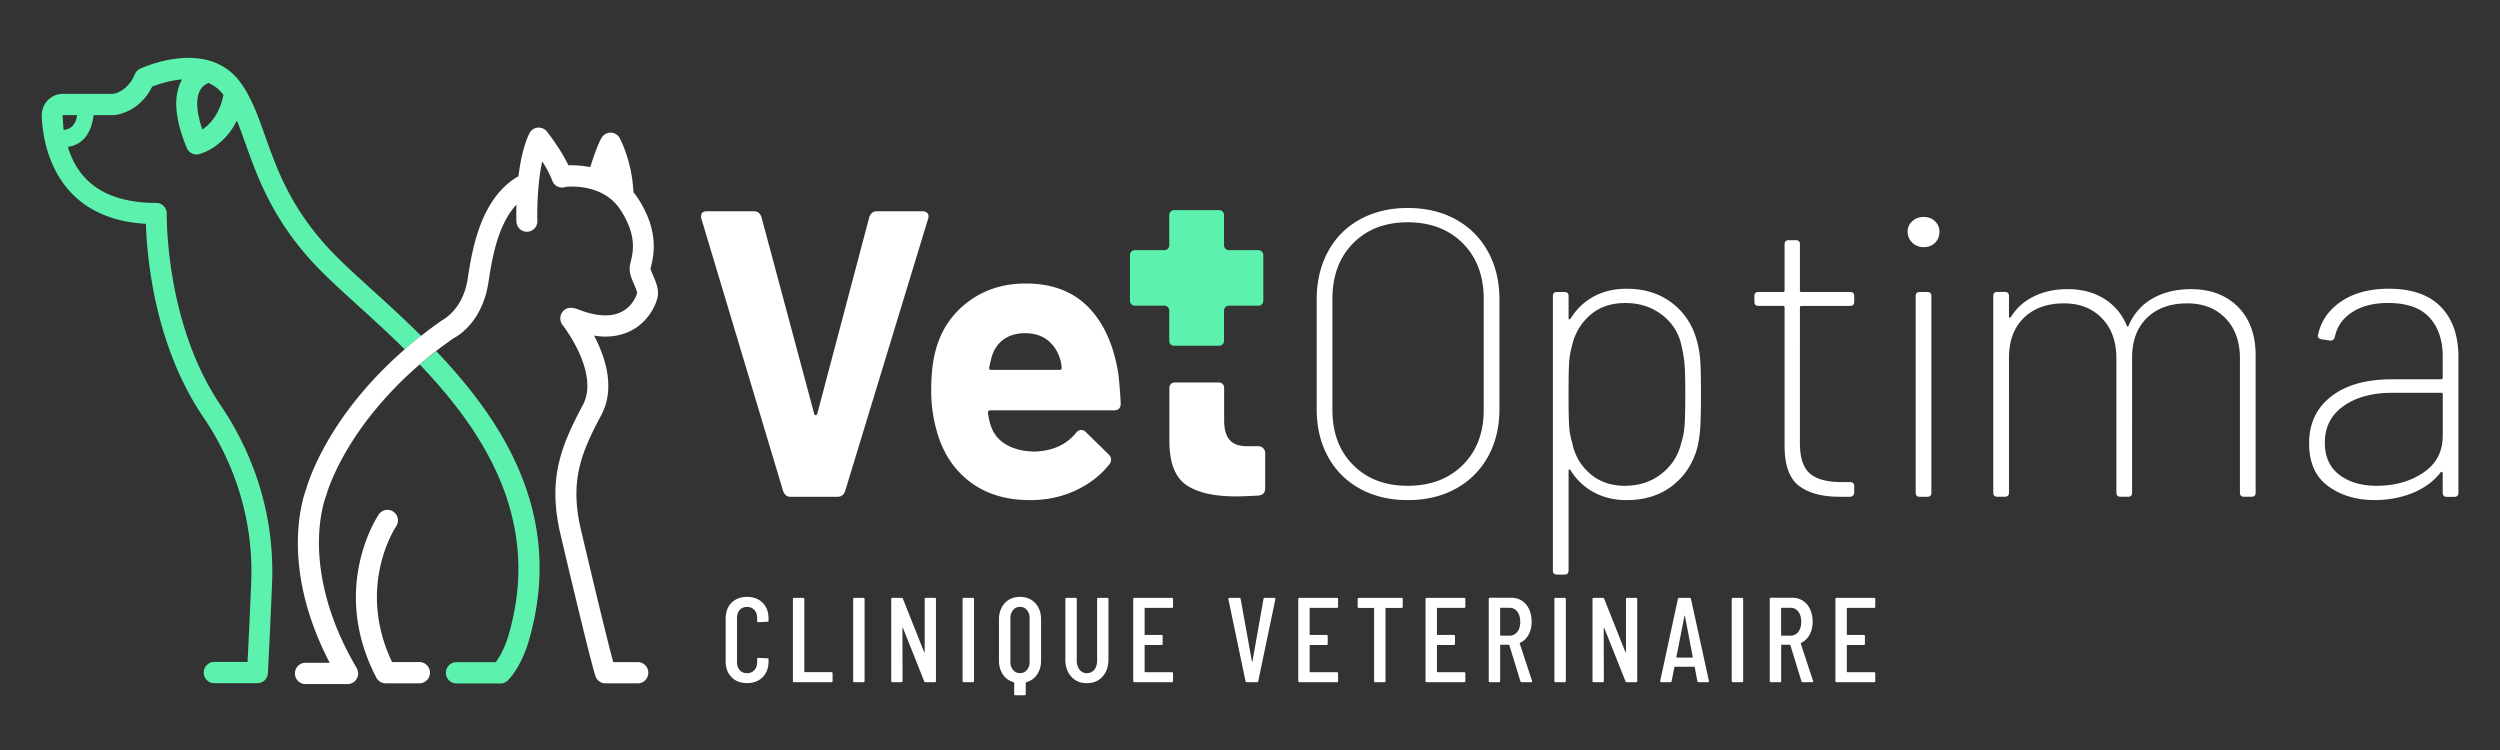
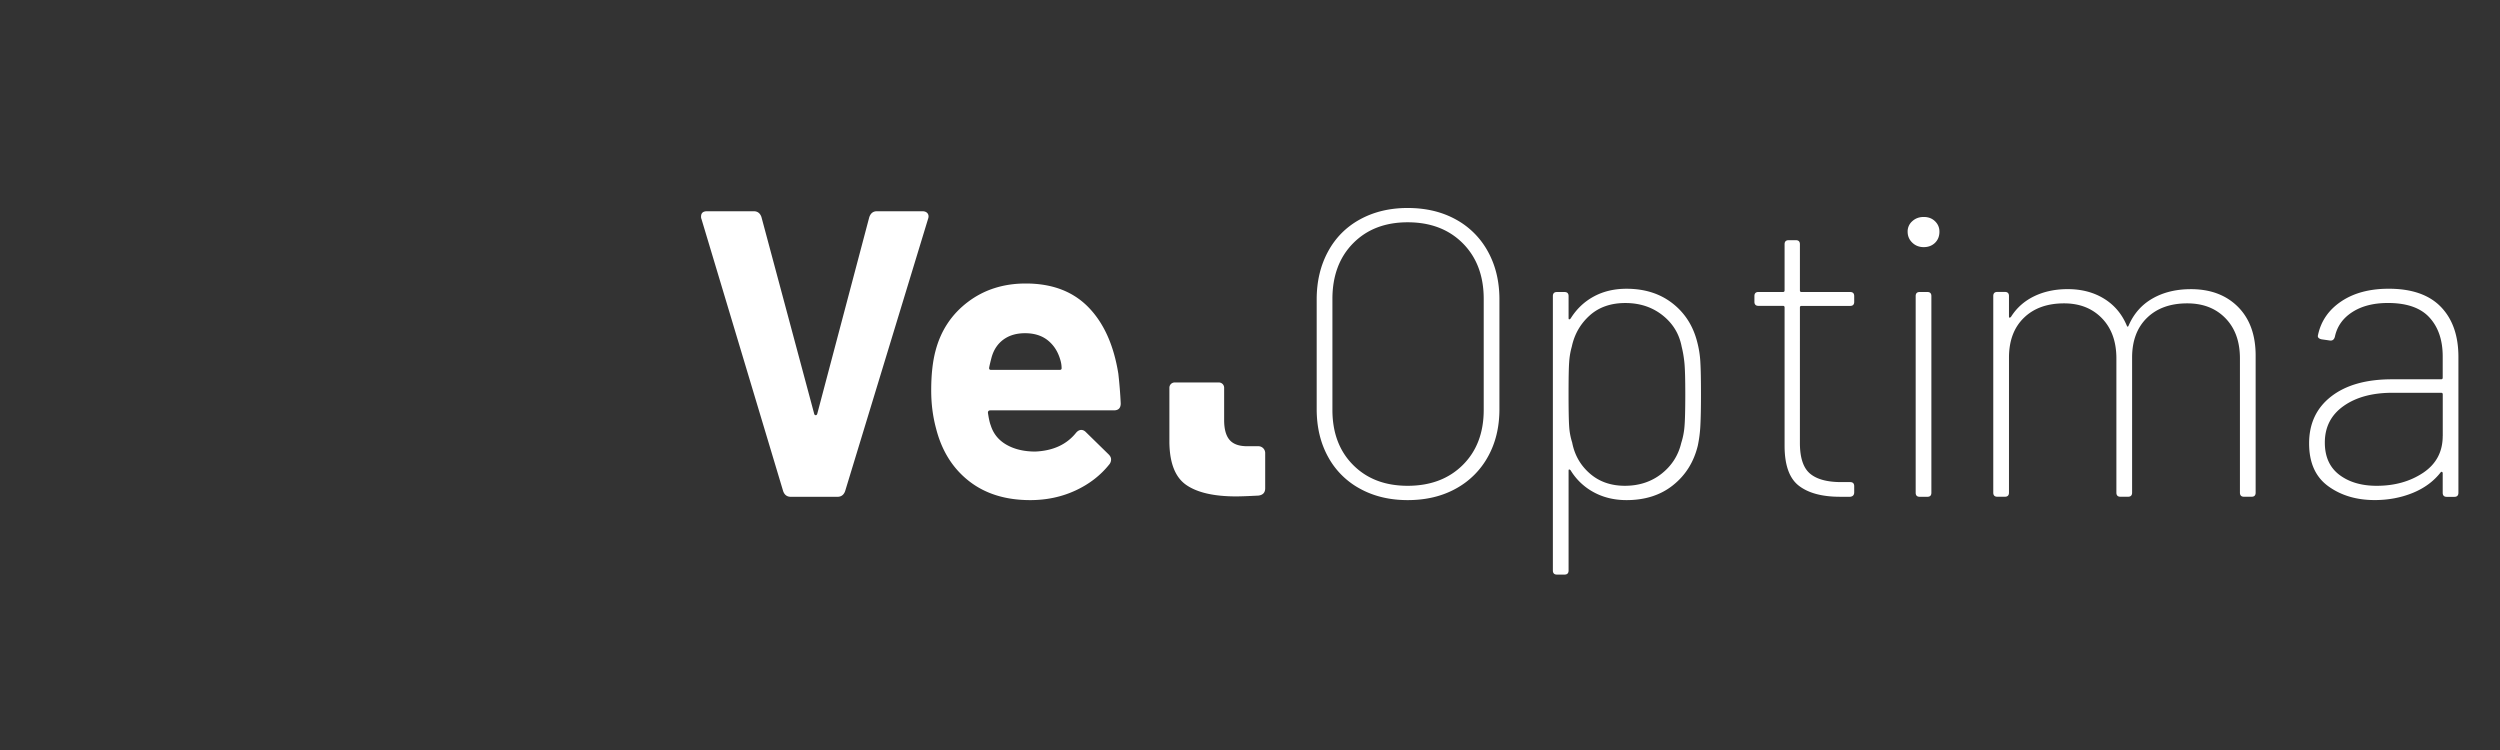
<svg xmlns="http://www.w3.org/2000/svg" version="1.1" id="Calque_1" x="0" y="0" viewBox="0 0 300 90" xml:space="preserve">
  <rect x="0" y="0" width="300" height="90" fill="#333333" stroke="none" />
  <style>.st0{fill:#fff}.st1{fill:#5cf2ae}</style>
  <path class="st0" d="M110.684 25.349h-5.457c-.451 0-.756.243-.919.733l-6.23 23.547c-.034.131-.097.195-.191.195s-.163-.063-.191-.195L91.37 26.034c-.163-.456-.468-.685-.919-.685h-5.602c-.483 0-.722.213-.722.637a.64.64 0 00.048.291l9.802 32.654c.159.456.465.685.919.685h5.602c.451 0 .756-.229.919-.685l9.947-32.654c.097-.261.08-.483-.048-.662-.135-.176-.341-.266-.632-.266zM133.138 55.7a.919.919 0 00.191-.586c0-.195-.097-.392-.291-.586l-2.752-2.693c-.163-.161-.34-.243-.531-.243-.225 0-.435.116-.628.343-1.128 1.405-2.752 2.153-4.876 2.251-1.354 0-2.505-.27-3.453-.808-.951-.538-1.586-1.312-1.906-2.326-.129-.325-.24-.833-.34-1.518 0-.195.097-.291.291-.291h14.825c.545 0 .819-.277.819-.833a53.338 53.338 0 00-.288-3.574c-.549-3.428-1.749-6.087-3.599-7.978-1.851-1.892-4.356-2.838-7.508-2.838-2.673 0-4.982.733-6.929 2.203-1.947 1.47-3.245 3.41-3.887 5.826-.354 1.305-.531 2.906-.531 4.797 0 1.6.191 3.118.579 4.554.674 2.677 1.988 4.781 3.936 6.314 1.947 1.532 4.399 2.299 7.365 2.299 1.962 0 3.773-.384 5.432-1.152 1.659-.768 3.019-1.823 4.081-3.161zm-14.437-11.601c.034-.195.129-.606.291-1.223.257-.912.73-1.622 1.423-2.131.694-.504 1.552-.76 2.586-.76 1.096 0 1.996.277 2.704.83.708.558 1.205 1.305 1.497 2.251.129.393.191.767.191 1.125 0 .131-.08.195-.243.195h-8.209c-.191.005-.274-.094-.24-.287zm32.306 9.447h-1.354c-.966 0-1.666-.25-2.103-.758-.434-.504-.653-1.298-.653-2.375v-3.88a.632.632 0 00-.628-.637h-5.314a.632.632 0 00-.628.637v6.573c.034 2.482.708 4.181 2.028 5.092 1.32.912 3.315 1.371 5.99 1.371.545 0 1.43-.034 2.655-.097.545-.063.823-.359.823-.882v-4.211a.819.819 0 00-.816-.833zm23.685-27.217c-1.659-.912-3.582-1.371-5.772-1.371-2.158 0-4.064.46-5.724 1.371s-2.94 2.203-3.839 3.869c-.899 1.665-1.354 3.574-1.354 5.727v13.168c0 2.153.451 4.057 1.354 5.706a9.49 9.49 0 003.839 3.843c1.656.912 3.565 1.371 5.724 1.371 2.19 0 4.113-.456 5.772-1.371a9.662 9.662 0 003.864-3.843c.919-1.649 1.375-3.548 1.375-5.706V35.922c0-2.153-.458-4.064-1.375-5.727a9.619 9.619 0 00-3.864-3.866zm3.354 22.857c0 2.741-.837 4.946-2.512 6.611-1.674 1.663-3.88 2.498-6.616 2.498-2.704 0-4.887-.83-6.543-2.498-1.659-1.665-2.485-3.869-2.485-6.611V35.874c0-2.773.83-5.003 2.485-6.68 1.656-1.679 3.839-2.519 6.543-2.519 2.736 0 4.942.84 6.616 2.519 1.674 1.683 2.512 3.911 2.512 6.68v13.312zm26.071-1.906c0-1.665-.021-2.927-.073-3.794a11.803 11.803 0 00-.361-2.375c-.483-1.96-1.472-3.526-2.968-4.699-1.498-1.173-3.342-1.761-5.529-1.761-1.482 0-2.791.311-3.936.932-1.143.62-2.069 1.504-2.777 2.643-.066.063-.122.097-.17.097-.046 0-.073-.048-.073-.147v-2.643c0-.325-.163-.49-.483-.49h-.919c-.32 0-.483.165-.483.49V68.46c0 .325.163.49.483.49h.919c.32 0 .483-.165.483-.49V56.485c0-.097.021-.147.073-.147.048 0 .104.034.17.097a7.275 7.275 0 002.752 2.621c1.157.635 2.478.957 3.961.957 2.221 0 4.082-.594 5.575-1.786 1.498-1.193 2.487-2.766 2.97-4.726a15.17 15.17 0 00.313-2.423c.048-.901.073-2.167.073-3.798zm-1.98 3.914a8.639 8.639 0 01-.388 1.96c-.354 1.502-1.143 2.732-2.367 3.698-1.225.96-2.688 1.443-4.395 1.443-1.675 0-3.077-.49-4.202-1.47-1.128-.98-1.836-2.221-2.124-3.721a7.975 7.975 0 01-.361-1.933c-.048-.703-.073-2.001-.073-3.893 0-1.861.021-3.133.073-3.818a8.811 8.811 0 01.315-1.861c.32-1.5 1.039-2.748 2.149-3.746 1.11-.994 2.537-1.491 4.274-1.491 1.738 0 3.228.49 4.467 1.47 1.239.98 2.003 2.235 2.294 3.769.163.654.274 1.33.34 2.029.063.703.095 1.951.095 3.746-.002 1.83-.034 3.101-.097 3.818zm19.886-16.153h-5.842c-.129 0-.191-.064-.191-.195v-5.534c0-.325-.163-.49-.485-.49h-.869c-.322 0-.485.165-.485.49v5.531c0 .131-.063.195-.191.195h-2.947c-.32 0-.483.165-.483.49v.685c0 .325.163.49.483.49h2.947c.129 0 .191.068.191.195v16.595c0 2.317.572 3.918 1.715 4.797 1.144.882 2.793 1.323 4.949 1.323h1.207c.32-.034.483-.213.483-.538v-.733c0-.325-.163-.49-.483-.49h-1.062c-1.708 0-2.961-.343-3.766-1.028-.805-.685-1.205-1.911-1.205-3.671V36.904c0-.131.063-.195.191-.195h5.842c.32 0 .483-.161.483-.49v-.685c.001-.33-.162-.493-.482-.493zm9.743 24.087V35.529c0-.325-.163-.49-.483-.49h-.919c-.32 0-.483.165-.483.49v23.596c0 .325.159.49.483.49h.919c.324.003.483-.161.483-.487zm.435-29.988c.354-.343.531-.792.531-1.346 0-.49-.177-.905-.531-1.248s-.803-.511-1.354-.511c-.549 0-1.007.172-1.375.511a1.632 1.632 0 00-.556 1.248c0 .524.184.964.556 1.323.368.359.83.538 1.375.538.551 0 1-.172 1.354-.515zm30.706 5.559c-1.77 0-3.308.374-4.615 1.125-1.305.751-2.26 1.844-2.872 3.279-.034.063-.063.097-.097.097-.032 0-.063-.034-.095-.097-.579-1.402-1.491-2.491-2.73-3.256-1.239-.767-2.695-1.152-4.37-1.152-1.511 0-2.857.288-4.03.856-1.177.572-2.103 1.395-2.777 2.471-.066.068-.122.097-.17.097-.048 0-.073-.048-.073-.147v-2.45c0-.325-.163-.49-.483-.49h-.919c-.32 0-.483.165-.483.49v23.596c0 .325.163.49.483.49h.919c.32 0 .483-.165.483-.49V42.916c0-2.022.594-3.616 1.785-4.774 1.191-1.159 2.798-1.738 4.828-1.738 1.865 0 3.381.594 4.54 1.786 1.157 1.193 1.736 2.8 1.736 4.822v16.107c0 .325.163.49.483.49h.919c.32 0 .483-.165.483-.49V42.916c0-2.022.597-3.616 1.788-4.774 1.193-1.159 2.8-1.738 4.828-1.738 1.899 0 3.43.594 4.588 1.786 1.159 1.193 1.736 2.8 1.736 4.822v16.107c0 .325.163.49.485.49h.917c.322 0 .483-.165.483-.49v-16.45c0-2.478-.708-4.431-2.124-5.851-1.413-1.412-3.298-2.119-5.646-2.119zm30.001 2.128c-1.402-1.45-3.485-2.18-6.255-2.18-2.287 0-4.186.504-5.699 1.518-1.511 1.014-2.444 2.367-2.798 4.064-.034.131-.007.236.073.318.082.082.2.138.361.172l1.016.145c.291.034.483-.113.578-.442.259-1.241.948-2.228 2.078-2.961 1.128-.733 2.559-1.103 4.295-1.103 2.255 0 3.914.579 4.976 1.738 1.062 1.159 1.593 2.718 1.593 4.678v2.546c0 .131-.063.195-.193.195h-5.892c-3.092 0-5.522.685-7.292 2.056-1.77 1.371-2.655 3.249-2.655 5.631 0 2.317.764 4.03 2.294 5.141 1.531 1.11 3.388 1.665 5.575 1.665 1.641 0 3.165-.288 4.563-.856 1.4-.572 2.518-1.395 3.356-2.471.063-.064.122-.082.168-.048a.17.17 0 01.075.147v2.351c0 .325.161.49.483.49h.917c.322 0 .485-.165.485-.49v-16.3c.001-2.553-.7-4.55-2.102-6.004zm.218 15.494c0 1.892-.783 3.362-2.342 4.408-1.559 1.042-3.419 1.566-5.575 1.566-1.838 0-3.331-.442-4.493-1.323-1.157-.882-1.736-2.169-1.736-3.866 0-1.858.749-3.32 2.246-4.381 1.497-1.062 3.453-1.593 5.867-1.593h5.847c.129 0 .191.064.191.195v4.994h-.005z" />
-   <path class="st1" d="M140.892 41.489h5.407c.32 0 .583-.266.583-.59v-3.626c0-.325.261-.59.583-.59h3.548a.588.588 0 00.583-.59v-5.484a.587.587 0 00-.583-.59h-3.548a.589.589 0 01-.583-.59v-3.626a.587.587 0 00-.583-.59h-5.407a.588.588 0 00-.583.59v3.626c0 .325-.261.59-.583.59h-3.548a.588.588 0 00-.583.59v5.481c0 .325.261.59.583.59h3.548c.32 0 .583.265.583.59v3.626a.58.58 0 00.583.593z" />
-   <path class="st0" d="M89.647 71.627c-.771 0-1.391.236-1.863.706-.468.47-.705 1.103-.705 1.892v5.134c0 .789.236 1.425.705 1.899.472.479 1.093.713 1.863.713.778 0 1.405-.24 1.874-.713.472-.479.705-1.11.705-1.899v-.216c0-.097-.048-.147-.143-.147l-1.084-.055c-.097 0-.143.048-.143.147v.377c0 .397-.111.713-.336.953-.225.243-.517.363-.878.363s-.653-.12-.871-.363c-.218-.24-.329-.558-.329-.953v-5.32c0-.397.111-.713.329-.953.218-.24.51-.363.871-.363s.653.12.878.363c.222.243.336.561.336.953v.374c0 .097.048.147.143.147l1.084-.059c.097 0 .143-.048.143-.147v-.232c0-.789-.236-1.422-.705-1.892-.469-.473-1.091-.709-1.874-.709zm10.124 9.033h-3.194c-.038 0-.059-.018-.059-.055V71.89c0-.097-.048-.147-.143-.147h-1.084c-.097 0-.143.048-.143.147v9.829c0 .097.048.147.143.147h4.477c.097 0 .143-.048.143-.147v-.912c.003-.098-.044-.147-.14-.147zm3.835-8.917h-1.084c-.097 0-.143.048-.143.147v9.829c0 .097.048.147.143.147h1.084c.097 0 .145-.048.145-.147V71.89c-.002-.098-.05-.147-.145-.147zm8.571 0h-1.069c-.097 0-.145.048-.145.147v6.33c0 .03-.007.045-.029.052-.018.004-.034-.007-.045-.038l-2.537-6.375c-.03-.079-.08-.116-.159-.116h-1.1c-.097 0-.145.048-.145.147v9.829c0 .097.048.147.145.147h1.069c.097 0 .143-.048.143-.147l-.014-6.344c0-.03.007-.045.029-.045.018 0 .034.014.045.045l2.537 6.375c.029.079.08.116.156.116h1.114c.097 0 .143-.048.143-.147V71.89c.006-.098-.042-.147-.138-.147zm4.561 0h-1.084c-.097 0-.143.048-.143.147v9.829c0 .097.048.147.143.147h1.084c.097 0 .143-.048.143-.147V71.89c.002-.098-.046-.147-.143-.147zm5.661-.116c-.753 0-1.361.25-1.826.751-.465.501-.697 1.155-.697 1.967v4.912c0 .665.159 1.23.476 1.69.316.463.753.771 1.305.924.03.018.045.045.045.072v1.346c0 .097.048.147.143.147h1.1c.097 0 .143-.048.143-.147v-1.346c0-.03.014-.052.045-.072a2.244 2.244 0 001.312-.919c.324-.467.483-1.032.483-1.697v-4.914c0-.812-.232-1.466-.697-1.967-.471-.497-1.079-.747-1.832-.747zm1.155 7.776c0 .404-.107.737-.32.991-.215.254-.49.381-.833.381s-.619-.127-.833-.381c-.215-.254-.32-.586-.32-.991v-5.205c0-.404.107-.737.32-.991.215-.254.49-.384.833-.384s.62.127.833.384c.215.254.32.586.32.991v5.205zm9.327-7.66h-1.084c-.097 0-.143.048-.143.147v7.372c0 .452-.111.819-.336 1.1a1.08 1.08 0 01-.892.418c-.361 0-.653-.138-.878-.418-.225-.281-.336-.647-.336-1.1V71.89c0-.097-.048-.147-.143-.147h-1.084c-.097 0-.143.048-.143.147v7.227c0 .856.236 1.548.705 2.074.468.524 1.096.789 1.874.789s1.409-.261 1.881-.789c.476-.524.712-1.216.712-2.074V71.89c.006-.098-.04-.147-.133-.147zm7.741 0h-4.492c-.097 0-.143.048-.143.147v9.829c0 .097.048.147.143.147h4.492c.097 0 .143-.048.143-.147v-.912c0-.097-.048-.147-.143-.147h-3.208c-.038 0-.059-.018-.059-.055v-3.152c0-.038.018-.055.059-.055h1.965c.097 0 .143-.048.143-.147v-.912c0-.097-.048-.147-.143-.147h-1.965c-.038 0-.059-.018-.059-.055V73c0-.038.018-.055.059-.055h3.208c.097 0 .143-.048.143-.147v-.912c.001-.094-.047-.143-.143-.143zm12.293 0h-1.139c-.084 0-.136.045-.156.131l-1.329 7.505c-.011.018-.018.03-.029.03-.007 0-.018-.011-.03-.03l-1.354-7.505c-.011-.086-.063-.131-.159-.131h-1.184c-.084 0-.129.045-.129.131v.03l2.055 9.829c.018.086.07.131.159.131h1.214c.097 0 .148-.045.156-.131l2.055-9.829c.016-.109-.028-.161-.13-.161zm7.511 0h-4.492c-.097 0-.143.048-.143.147v9.829c0 .097.048.147.143.147h4.492c.097 0 .143-.048.143-.147v-.912c0-.097-.048-.147-.143-.147h-3.208c-.038 0-.059-.018-.059-.055v-3.152c0-.038.018-.055.059-.055h1.965c.097 0 .143-.048.143-.147v-.912c0-.097-.048-.147-.143-.147h-1.965c-.038 0-.059-.018-.059-.055V73c0-.038.018-.055.059-.055h3.208c.097 0 .143-.048.143-.147v-.912c.001-.094-.046-.143-.143-.143zm7.755 0h-5.119c-.097 0-.143.048-.143.147v.912c0 .097.048.147.143.147h1.77c.038 0 .059.018.059.055v8.715c0 .097.048.147.143.147h1.084c.097 0 .143-.048.143-.147v-8.715c0-.038.018-.055.055-.055h1.87c.097 0 .143-.048.143-.147v-.912c-.003-.098-.051-.147-.148-.147zm7.518 0h-4.492c-.097 0-.143.048-.143.147v9.829c0 .097.048.147.143.147h4.492c.097 0 .143-.048.143-.147v-.912c0-.097-.048-.147-.143-.147h-3.208c-.038 0-.059-.018-.059-.055v-3.152c0-.038.018-.055.059-.055h1.965c.097 0 .143-.048.143-.147v-.912c0-.097-.048-.147-.143-.147h-1.965c-.038 0-.059-.018-.059-.055V73c0-.038.018-.055.059-.055h3.208c.097 0 .143-.048.143-.147v-.912c-.004-.094-.049-.143-.143-.143zm6.671 5.491c-.011-.03 0-.055.029-.086a2.185 2.185 0 001.017-.96c.252-.449.381-.976.381-1.581 0-.558-.104-1.059-.306-1.495a2.392 2.392 0 00-.864-1.021 2.306 2.306 0 00-1.284-.363h-2.552c-.097 0-.143.048-.143.145v9.843c0 .097.048.147.143.147h1.084c.097 0 .143-.048.143-.147v-4.291c0-.038.018-.055.059-.055h.985c.03 0 .048.014.059.045l1.327 4.336c.03.079.086.116.17.116h1.114c.084 0 .129-.034.129-.1l-.014-.055-1.477-4.478zm-1.239-.953h-1.055c-.038 0-.059-.02-.059-.055v-3.238c0-.038.018-.055.059-.055h1.055c.39 0 .704.154.941.456.236.302.358.713.358 1.237 0 .501-.118.905-.358 1.207a1.155 1.155 0 01-.941.448zm6.627-4.538h-1.084c-.097 0-.145.048-.145.147v9.829c0 .097.048.147.145.147h1.084c.097 0 .143-.048.143-.147V71.89c0-.098-.047-.147-.143-.147zm8.57 0h-1.069c-.095 0-.143.048-.143.147v6.33c0 .03-.007.045-.03.052-.018.004-.032-.007-.045-.038l-2.537-6.375c-.029-.079-.08-.116-.157-.116h-1.1c-.095 0-.143.048-.143.147v9.829c0 .097.048.147.143.147h1.069c.097 0 .145-.048.145-.147l-.016-6.344c0-.03.009-.045.03-.045.018 0 .034.014.045.045l2.537 6.375c.029.079.08.116.154.116h1.114c.097 0 .145-.048.145-.147V71.89c.003-.098-.046-.147-.142-.147zm6.432 0h-1.253c-.084 0-.136.045-.159.131l-2.124 9.829c-.011.048-.004.086.023.116.021.03.059.045.107.045h1.084c.097 0 .147-.045.159-.131l.327-1.663c0-.018.007-.034.023-.045a.105.105 0 01.05-.014h2.298c.02 0 .038.004.052.014a.052.052 0 01.023.045l.313 1.663c.018.086.07.131.156.131h1.101c.086 0 .129-.045.129-.131v-.03l-2.153-9.829c-.008-.086-.06-.131-.156-.131zm.329 7.171h-1.881c-.029 0-.045-.02-.045-.061l.971-4.942c.007-.03.018-.045.029-.045.007 0 .02.014.03.045l.941 4.942c-.004.043-.02.061-.045.061zm5.945-7.171h-1.085c-.095 0-.143.048-.143.147v9.829c0 .097.048.147.143.147h1.085c.095 0 .143-.048.143-.147V71.89c0-.098-.048-.147-.143-.147zm7.058 5.491c-.011-.03 0-.055.03-.086a2.185 2.185 0 001.017-.96c.25-.449.379-.976.379-1.581 0-.558-.102-1.059-.306-1.495a2.375 2.375 0 00-.862-1.021 2.316 2.316 0 00-1.284-.363h-2.552c-.097 0-.145.048-.145.145v9.843c0 .097.048.147.145.147h1.084c.097 0 .143-.048.143-.147v-4.291c0-.038.02-.055.059-.055h.985c.03 0 .048.014.059.045l1.329 4.336c.029.079.084.116.17.116h1.112c.086 0 .131-.034.131-.1l-.016-.055-1.478-4.478zm-1.243-.953h-1.055c-.036 0-.059-.02-.059-.055v-3.238c0-.038.02-.055.059-.055h1.055c.392 0 .704.154.941.456.236.302.358.713.358 1.237 0 .501-.118.905-.358 1.207-.237.296-.55.448-.941.448zm10.038-4.538h-4.492c-.095 0-.143.048-.143.147v9.829c0 .097.048.147.143.147h4.492c.097 0 .145-.048.145-.147v-.912c0-.097-.048-.147-.145-.147h-3.208c-.038 0-.059-.018-.059-.055v-3.152c0-.038.018-.055.059-.055h1.965c.097 0 .145-.048.145-.147v-.912c0-.097-.048-.147-.145-.147h-1.965c-.038 0-.059-.018-.059-.055V73c0-.038.018-.055.059-.055h3.208c.097 0 .145-.048.145-.147v-.912c0-.094-.048-.143-.145-.143z" />
-   <path class="st1" d="M52.34 42.129a47.196 47.196 0 00-1.969 1.615c7.674 8.03 14.675 18.675 10.67 32.422a.103.103 0 00-.007.034c-.148.565-.69 2.131-1.548 3.263h-4.724c-.694 0-1.257.572-1.257 1.275s.565 1.275 1.257 1.275h5.303c.347 0 .674-.147.916-.401 1.649-1.768 2.409-4.463 2.482-4.74 4.34-14.951-3.039-26.271-11.123-34.743zm-7.685-7.347c-1.906-1.731-3.551-3.226-4.842-4.579-4.867-5.1-6.535-9.774-8.004-13.897-.896-2.516-1.67-4.692-3.034-6.512-1.659-2.214-4.297-3.167-7.626-2.755-2.357.288-4.254 1.169-4.334 1.207-.284.131-.51.367-.631.658-.851 2.033-2.4 2.33-2.621 2.358H7.546c-.694 0-1.343.281-1.822.785a2.58 2.58 0 00-.712 1.881c.1 2.934 1.305 12.29 12.499 12.931.104 3.66.937 14.428 6.875 23.181 4.054 5.97 6.04 12.831 5.758 19.837a897.115 897.115 0 01-.438 9.556h-3.998c-.694 0-1.257.572-1.257 1.275s.565 1.275 1.257 1.275h5.185a1.26 1.26 0 001.253-1.203c.004-.045.25-4.674.502-10.793.309-7.56-1.833-14.956-6.196-21.389-6.646-9.802-6.442-22.818-6.442-22.945a1.29 1.29 0 00-.358-.919 1.24 1.24 0 00-.899-.384c-6.929 0-9.593-3.313-10.611-6.741.438-.023.919-.198 1.375-.486.908-.576 1.565-1.792 1.704-3.306h2.398c.029 0 .059 0 .088-.004.125-.007 2.972-.25 4.558-3.421.663-.261 2.058-.737 3.592-.864-.011.018-.021.038-.034.055-1.066 1.919-.867 4.67.597 8.177a1.255 1.255 0 001.443.744c.143-.034 2.943-.737 4.561-4.041.343.84.667 1.751 1.014 2.714 1.479 4.15 3.319 9.312 8.563 14.802 1.354 1.418 3.031 2.943 4.971 4.703 1.756 1.593 3.676 3.338 5.606 5.25a53.614 53.614 0 011.965-1.624c-2.021-2.015-4.045-3.851-5.888-5.526zM8.535 15.266c-.288.206-.719.358-.905.309-.034-.333-.1-1.429-.107-1.734l.021-.03h1.69c-.043.822-.511 1.319-.699 1.455zm15.744.276c-.697-2.06-.801-3.694-.281-4.674a1.898 1.898 0 011.028-.905 4.322 4.322 0 011.742 1.371c.014.018.029.041.045.064-.485 2.379-1.672 3.577-2.534 4.144z" />
-   <path class="st0" d="M54.38 40.618c.683-.352 3.512-2.063 4.231-6.734.417-2.704 1.066-6.872 3.367-9.332a33.84 33.84 0 00-.007 2.029c.021.688.583 1.23 1.253 1.23h.045a1.264 1.264 0 001.214-1.316c-.004-.048-.118-3.975.583-7.138.454.717.919 1.548 1.205 2.326.247.658.969.991 1.618.744.014-.004.025-.014.041-.018 1.423-.093 4.713.018 6.512 2.755 2.006 3.05 1.527 5.073 1.264 6.162-.08.336-.152.628-.152.928 0 .62.265 1.237.524 1.836.139.325.372.864.379 1.069-.077.333-.553 1.54-1.759 2.201-1.332.733-3.172.637-5.47-.291a1.188 1.188 0 00-.388-.082 1.234 1.234 0 00-1.139.232 1.288 1.288 0 00-.188 1.792c.011.014 1.194 1.515 2.065 3.506.742 1.697 1.405 4.127.375 6.063-2.578 4.856-4.282 8.815-2.682 15.598 2.35 9.956 3.759 15.662 4.186 16.955.17.52.653.871 1.191.871h3.891c.694 0 1.257-.572 1.257-1.275s-.565-1.275-1.257-1.275h-2.95c-.604-2.217-1.951-7.728-3.873-15.871-1.398-5.919.063-9.305 2.448-13.795 1.722-3.242.447-6.995-.874-9.514.465.072.923.116 1.354.116 1.198 0 2.283-.265 3.245-.796 1.992-1.096 2.85-3.07 3.027-3.962.177-.898-.207-1.783-.542-2.568-.114-.266-.284-.662-.313-.801.014-.075.048-.224.077-.343.299-1.257 1-4.195-1.618-8.173a8.308 8.308 0 00-.51-.692c-.163-3.701-1.582-6.364-1.645-6.48a1.253 1.253 0 00-1.084-.658h-.014c-.447 0-.86.24-1.084.631-.468.815-1.025 2.464-1.35 3.506a11.903 11.903 0 00-2.621-.216c-.978-2.042-2.519-3.966-2.593-4.061a1.26 1.26 0 00-1.118-.46 1.257 1.257 0 00-.985.706c-.694 1.443-1.08 3.338-1.298 5.123-4.588 2.628-5.568 8.89-6.099 12.331-.579 3.746-3.027 4.924-3.093 4.973a55.979 55.979 0 00-2.482 1.84 48.67 48.67 0 00-1.965 1.622c-9.146 7.948-11.558 15.785-11.826 16.745-.379.987-3.245 9.264 2.814 20.881h-2.918c-.694 0-1.257.572-1.257 1.275s.565 1.275 1.257 1.275h5.071c.454 0 .871-.247 1.094-.647.225-.401.218-.89-.014-1.282-3.696-6.255-4.499-11.526-4.526-14.843-.025-3.589.826-5.738.833-5.754.021-.052.041-.113.055-.168.007-.027.69-2.546 2.906-6.113 1.575-2.532 4.2-6.004 8.299-9.552a51.039 51.039 0 011.969-1.615 74.898 74.898 0 012.044-1.496z" />
-   <path class="st0" d="M47.203 61.403a1.247 1.247 0 00-1.749.333c-.243.359-5.856 8.887-.295 19.58.218.418.646.681 1.114.681h4.064c.694 0 1.257-.572 1.257-1.275s-.565-1.275-1.257-1.275h-3.29c-4.263-8.969.284-15.971.486-16.272a1.287 1.287 0 00-.33-1.772z" />
</svg>